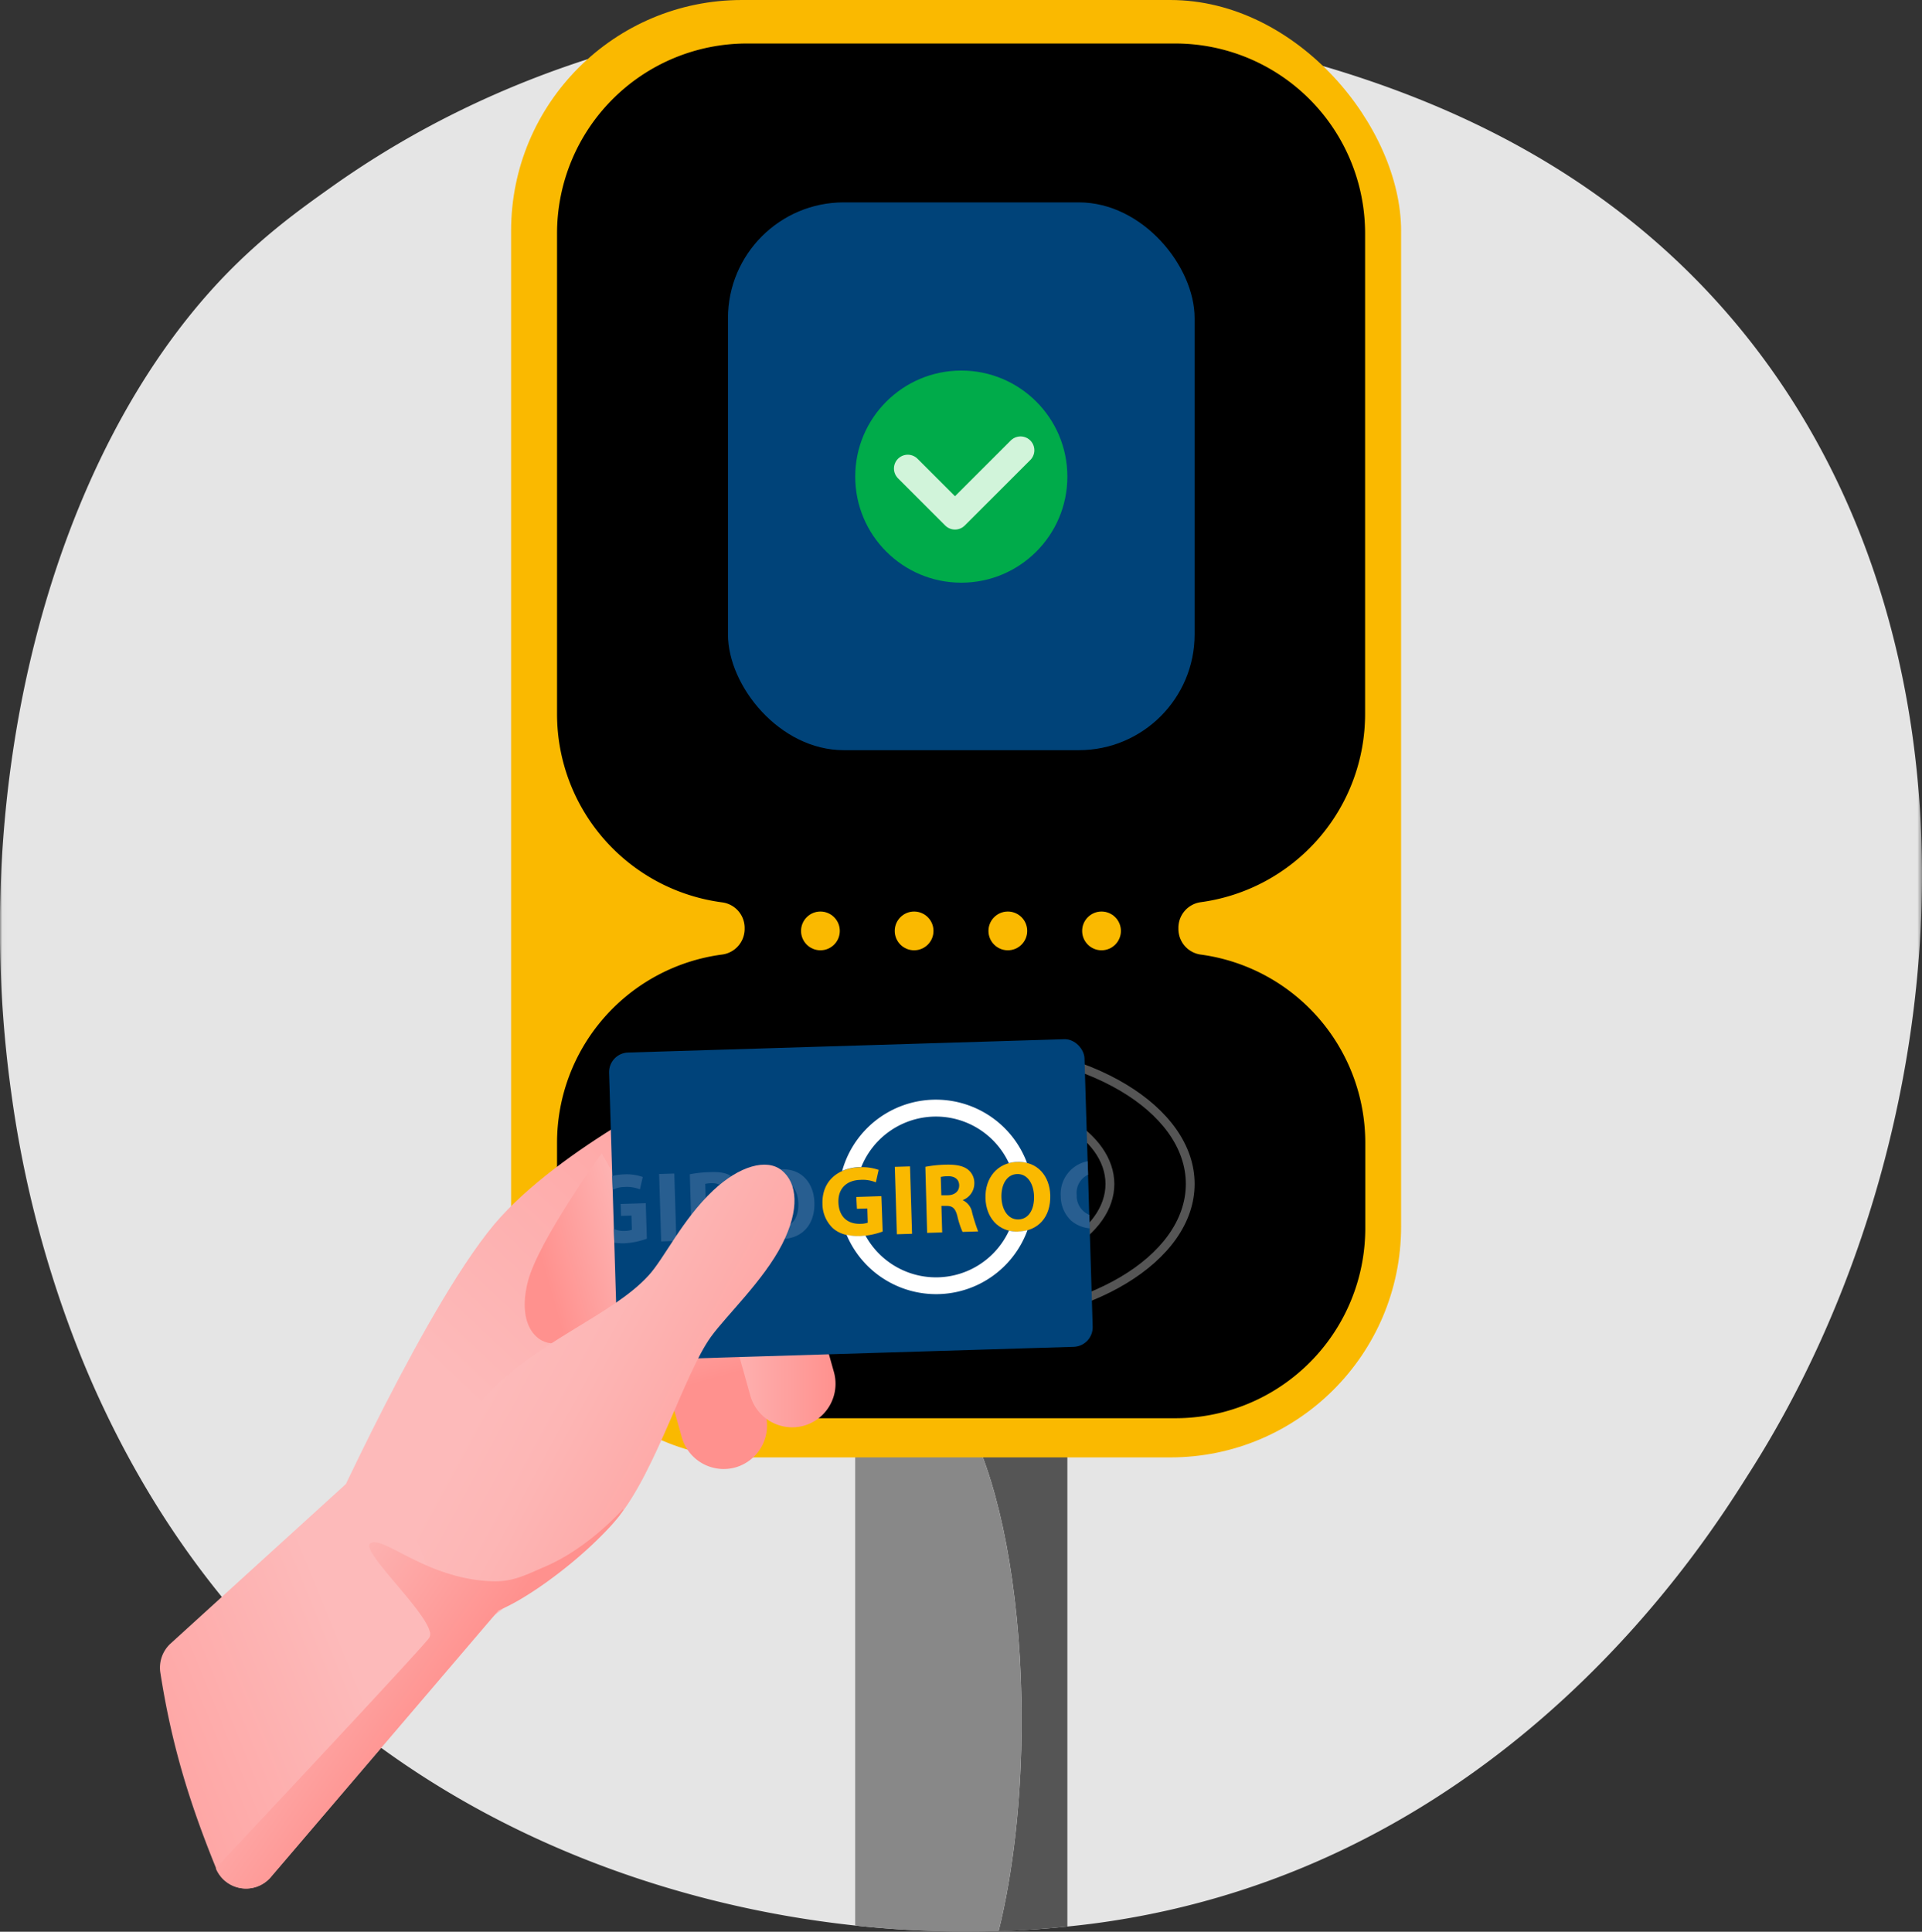
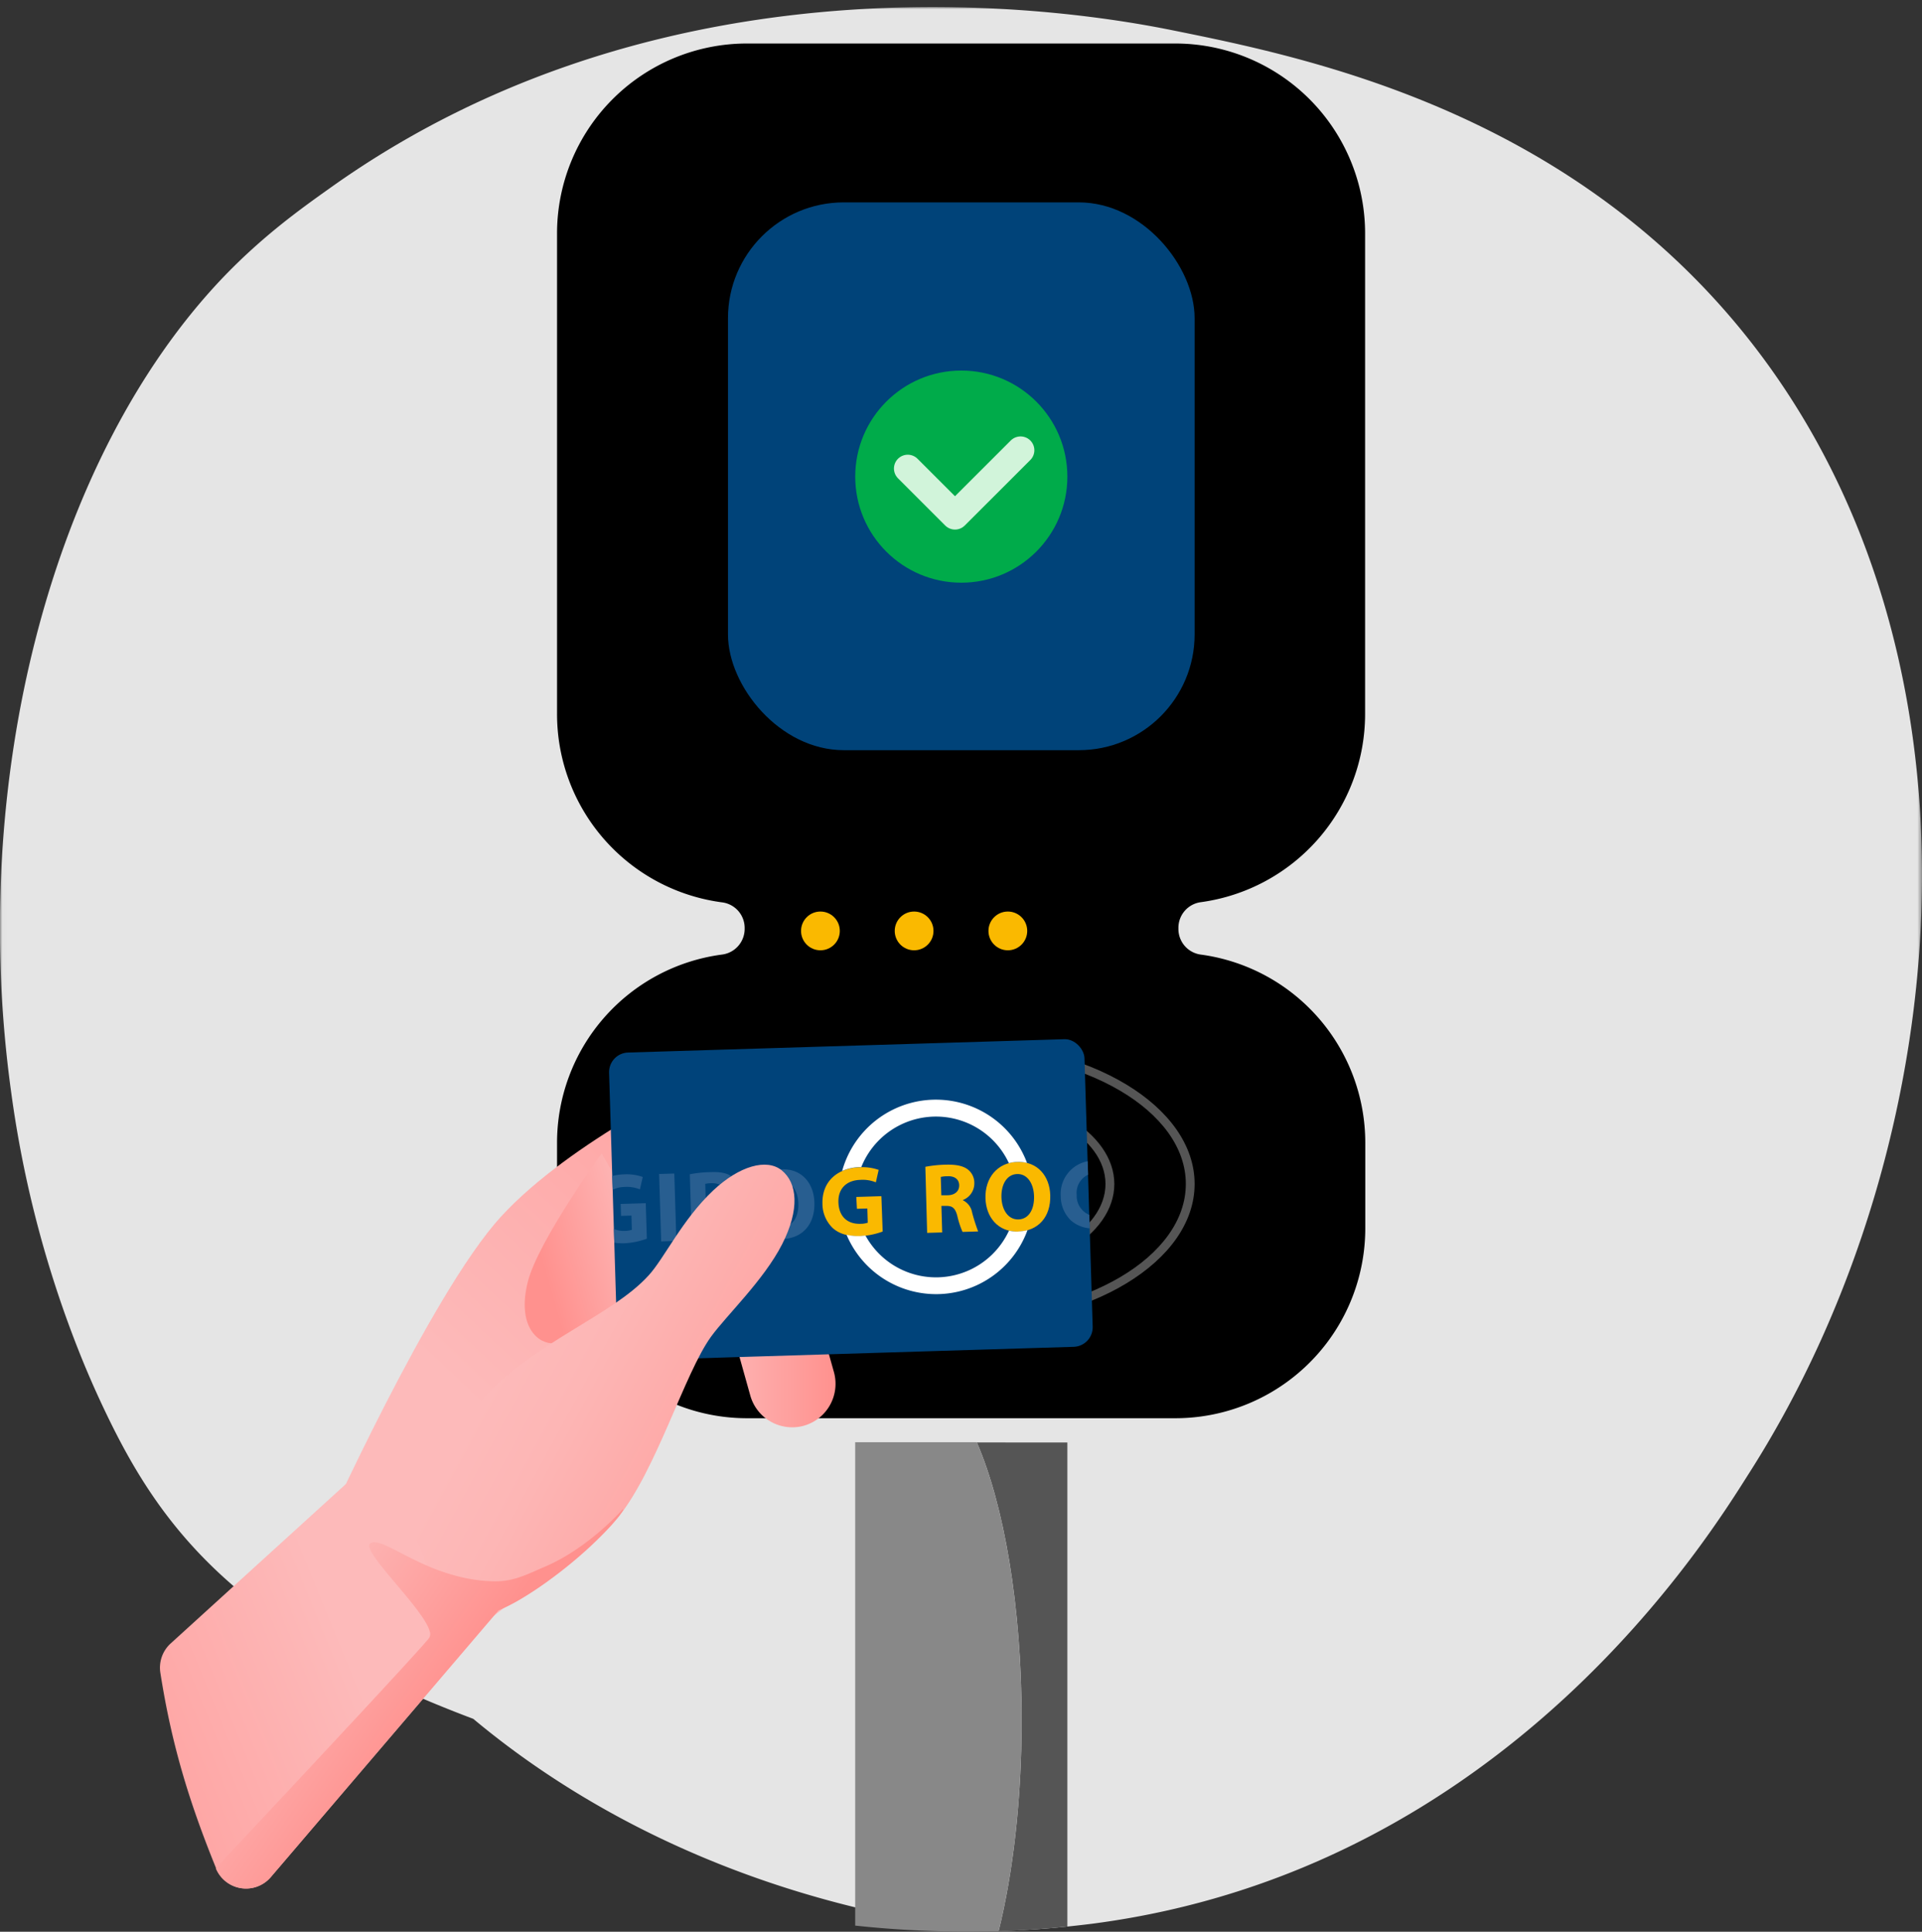
<svg xmlns="http://www.w3.org/2000/svg" xmlns:xlink="http://www.w3.org/1999/xlink" width="417.49" height="419.61" viewBox="0 0 417.49 419.61">
  <rect x="0" y="0" width="417.49" height="419.61" fill="#333333" stroke="none" />
  <defs>
    <style>.cls-1,.cls-16{fill:#fff;}.cls-1,.cls-3{fill-rule:evenodd;}.cls-2{mask:url(#mask);}.cls-3{fill:#e5e5e5;}.cls-4{fill:#555;}.cls-5{fill:#888;}.cls-6{fill:#fab900;}.cls-7{fill:#004379;}.cls-8{fill:#00ab4a;}.cls-9{fill:none;stroke:#d1f4da;stroke-linecap:round;stroke-linejoin:round;stroke-width:6px;}.cls-10{fill:url(#Gradiente_sem_nome_9);}.cls-11{fill:url(#Gradiente_sem_nome_10);}.cls-12{fill:url(#Gradiente_sem_nome_10-2);}.cls-13{fill:url(#Gradiente_sem_nome_10-3);}.cls-14{fill:url(#Gradiente_sem_nome_7);}.cls-15{fill:#00437a;}.cls-17{fill:#285e90;}.cls-18{fill:url(#Gradiente_sem_nome_8);}.cls-19{fill:url(#Gradiente_sem_nome_13);}</style>
    <mask id="mask" x="-0.01" y="1.53" width="417.5" height="418.08" maskUnits="userSpaceOnUse">
      <g id="mask0">
        <path id="Clip_2" data-name="Clip 2" class="cls-1" d="M417.49,419.61H0V1.53h417.5Z" />
      </g>
    </mask>
    <linearGradient id="Gradiente_sem_nome_9" x1="79.98" y1="339.68" x2="213.25" y2="198.47" gradientUnits="userSpaceOnUse">
      <stop offset="0.21" stop-color="#fdbaba" />
      <stop offset="1" stop-color="#ff918e" />
    </linearGradient>
    <linearGradient id="Gradiente_sem_nome_10" x1="140.6" y1="266.88" x2="117.56" y2="273.41" gradientUnits="userSpaceOnUse">
      <stop offset="0" stop-color="#fdbaba" />
      <stop offset="1" stop-color="#ff918e" />
    </linearGradient>
    <linearGradient id="Gradiente_sem_nome_10-2" x1="147.63" y1="275.31" x2="154.35" y2="299.7" xlink:href="#Gradiente_sem_nome_10" />
    <linearGradient id="Gradiente_sem_nome_10-3" x1="153.53" y1="284.35" x2="181.5" y2="284.35" xlink:href="#Gradiente_sem_nome_10" />
    <linearGradient id="Gradiente_sem_nome_7" x1="86.5" y1="357.53" x2="-11.14" y2="397.28" gradientUnits="userSpaceOnUse">
      <stop offset="0.1" stop-color="#fdbaba" />
      <stop offset="1" stop-color="#ff918e" />
    </linearGradient>
    <linearGradient id="Gradiente_sem_nome_8" x1="112.55" y1="289.91" x2="190.29" y2="332.01" gradientUnits="userSpaceOnUse">
      <stop offset="0" stop-color="#fdbaba" />
      <stop offset="0.19" stop-color="#fdb6b5" />
      <stop offset="1" stop-color="#ff918e" />
    </linearGradient>
    <linearGradient id="Gradiente_sem_nome_13" x1="66.58" y1="350.41" x2="96.06" y2="371.01" gradientUnits="userSpaceOnUse">
      <stop offset="0.09" stop-color="#fdb1b0" />
      <stop offset="1" stop-color="#ff918e" />
    </linearGradient>
  </defs>
  <g id="Camada_2" data-name="Camada 2">
    <g id="Camada_1-2" data-name="Camada 1">
      <g id="Group_3" data-name="Group 3">
        <g class="cls-2">
-           <path class="cls-3" d="M380.11,319.72c-8.4,13.2-52.72,86.4-142.83,98.14q-2.7.34-5.43.62-7.38.78-14.93,1l-1.51,0a222.29,222.29,0,0,1-29.64-1.22c-40.05-4.3-80.58-19.37-112.61-46.12C51.32,354,34.77,331.5,23,306.9c-1.92-4-3.69-8-5.36-12.13A239.78,239.78,0,0,1,2.45,237.41C-7,169.47,11.19,99.37,48.38,60.34,57,51.34,65.07,45.55,71.47,41,146.81-12.92,236,2.78,254.9,6.62c28,5.67,82,16.61,121.15,62.44C435.2,138.39,426,247.63,380.11,319.72Z" />
+           <path class="cls-3" d="M380.11,319.72c-8.4,13.2-52.72,86.4-142.83,98.14q-2.7.34-5.43.62-7.38.78-14.93,1l-1.51,0c-40.05-4.3-80.58-19.37-112.61-46.12C51.32,354,34.77,331.5,23,306.9c-1.92-4-3.69-8-5.36-12.13A239.78,239.78,0,0,1,2.45,237.41C-7,169.47,11.19,99.37,48.38,60.34,57,51.34,65.07,45.55,71.47,41,146.81-12.92,236,2.78,254.9,6.62c28,5.67,82,16.61,121.15,62.44C435.2,138.39,426,247.63,380.11,319.72Z" />
        </g>
      </g>
      <path class="cls-4" d="M231.85,313.33V418.48q-7.38.78-14.93,1c3.13-12.65,5-28.55,5-45.82,0-24.77-3.83-46.73-9.73-60.34Z" />
      <path class="cls-5" d="M221.91,373.67c0,17.27-1.86,33.17-5,45.82l-1.51,0a222.29,222.29,0,0,1-29.64-1.22v-105h26.41C218.08,326.94,221.91,348.9,221.91,373.67Z" />
-       <rect class="cls-6" x="111.02" width="193.32" height="316.57" rx="50.14" />
      <path d="M296.52,155.09V50.71A41.25,41.25,0,0,0,255.27,9.45H162.21A41.25,41.25,0,0,0,121,50.71V155.09A41.25,41.25,0,0,0,156.8,196a5.6,5.6,0,0,1,4.95,5.53v.28a5.62,5.62,0,0,1-4.95,5.54A41.24,41.24,0,0,0,121,248.23V266.8a41.25,41.25,0,0,0,41.25,41.26h93.06a41.25,41.25,0,0,0,41.25-41.26V248.23a41.25,41.25,0,0,0-35.66-40.87,5.61,5.61,0,0,1-4.93-5.53v-.34a5.61,5.61,0,0,1,4.93-5.53A41.25,41.25,0,0,0,296.52,155.09Z" />
      <circle class="cls-6" cx="178.21" cy="202.21" r="4.21" />
      <circle class="cls-6" cx="198.56" cy="202.21" r="4.21" />
      <circle class="cls-6" cx="218.92" cy="202.21" r="4.21" />
-       <circle class="cls-6" cx="239.27" cy="202.21" r="4.21" />
      <path class="cls-4" d="M208.81,287.77c-27.94,0-50.68-13.73-50.68-30.6s22.74-30.59,50.68-30.59,50.68,13.73,50.68,30.59S236.76,287.77,208.81,287.77Zm0-59.27c-26.89,0-48.77,12.86-48.77,28.67s21.88,28.68,48.77,28.68,48.77-12.86,48.77-28.68S235.7,228.5,208.81,228.5Z" />
      <path class="cls-4" d="M208.81,277.37c-18.32,0-33.23-9.06-33.23-20.2S190.49,237,208.81,237s33.24,9.06,33.24,20.19S227.14,277.37,208.81,277.37Zm0-38.48c-17.27,0-31.32,8.2-31.32,18.28s14,18.28,31.32,18.28,31.32-8.2,31.32-18.28S226.08,238.89,208.81,238.89Z" />
      <ellipse class="cls-4" cx="208.81" cy="257.17" rx="14.32" ry="8.53" />
      <rect class="cls-7" x="158.13" y="43.96" width="101.36" height="118.99" rx="25.15" />
      <circle class="cls-8" cx="208.81" cy="103.53" r="23.04" />
      <polyline class="cls-9" points="221.68 97.8 207.44 112.03 197.18 101.77" />
      <path class="cls-10" d="M153.63,233.8s-29.57,13.82-44.85,30.52-38.86,69.22-38.86,69.22l28,24.54s31.84-23.47,34.33-29.75,33.53-74.59,31.75-76.65S153.63,233.8,153.63,233.8Z" />
      <path class="cls-11" d="M130.68,250.54s-13.74,19-16,27.77,1.32,13.17,5.08,13.48S145.4,276,145.4,276Z" />
-       <path class="cls-12" d="M139,279.71l9.1,32.5a9.46,9.46,0,0,0,11.63,6.54h0a9.47,9.47,0,0,0,6.54-11.63l-9.11-32.5a9.46,9.46,0,0,0-11.63-6.54h0A9.46,9.46,0,0,0,139,279.71Z" />
      <path class="cls-13" d="M153.88,270.65l9.1,32.5a9.46,9.46,0,0,0,11.63,6.54h0a9.47,9.47,0,0,0,6.54-11.63L172,265.56A9.46,9.46,0,0,0,160.41,259h0A9.46,9.46,0,0,0,153.88,270.65Z" />
      <path class="cls-14" d="M108.78,349.25l-.52.62h0l-1,1.15h0L58.82,407.74a7.07,7.07,0,0,1-11.91-1.88l0-.11c-6-14.77-9.69-27.16-12.07-42.35A7.12,7.12,0,0,1,37,357.05l38.15-34.71,25.38,20.32Z" />
      <rect class="cls-15" x="133.19" y="227.15" width="103.31" height="66.85" rx="4.25" transform="translate(-7.89 5.78) rotate(-1.75)" />
      <path class="cls-6" d="M191.73,267.51a16.73,16.73,0,0,1-4.86,1c-2.68.08-4.63-.53-6-1.77a7.35,7.35,0,0,1-2.22-5.28c-.13-4.88,3.32-7.76,8.12-7.91a10.67,10.67,0,0,1,4.09.57l-.61,2.7a7.63,7.63,0,0,0-3.41-.53c-2.76.08-4.82,1.71-4.72,4.88s2.05,4.75,4.77,4.66a4.93,4.93,0,0,0,1.6-.24l-.09-3.09-2.26.07L186,260l5.45-.17Z" />
-       <rect class="cls-6" x="194.6" y="253.39" width="3.3" height="14.65" transform="translate(-7.88 6.13) rotate(-1.75)" />
      <path class="cls-6" d="M201,253.45a26.42,26.42,0,0,1,4.4-.46c2.18-.06,3.71.22,4.78,1a3.68,3.68,0,0,1,1.46,3,3.88,3.88,0,0,1-2.48,3.67v.06a3.64,3.64,0,0,1,2,2.66,41.65,41.65,0,0,0,1.31,4.11l-3.39.1a18.56,18.56,0,0,1-1.11-3.37c-.46-1.84-1.11-2.3-2.48-2.28l-1,0,.17,5.76-3.27.1Zm3.47,6.18,1.31,0c1.65,0,2.6-.91,2.57-2.19s-1-2-2.5-1.94a6.66,6.66,0,0,0-1.5.15Z" />
      <path class="cls-6" d="M221.17,267.52c-4.32.13-7-3.08-7.11-7.25-.13-4.39,2.59-7.75,6.89-7.88,4.5-.14,7.05,3.15,7.18,7.19.15,4.83-2.66,7.81-6.94,7.94Zm.07-2.64c2.24-.07,3.46-2.21,3.37-5.08-.08-2.63-1.39-4.85-3.67-4.78s-3.49,2.32-3.41,5.06,1.48,4.87,3.69,4.8Z" />
      <path class="cls-16" d="M187.08,253.52a17.47,17.47,0,0,1,32.07-.86,7.37,7.37,0,0,1,1.8-.27,7.73,7.73,0,0,1,2.14.22,21.13,21.13,0,0,0-40.16,1.74,10,10,0,0,1,3.82-.83Zm34.09,14a7.69,7.69,0,0,1-2-.21A17.46,17.46,0,0,1,188,268.39c-.37,0-.75.08-1.12.09a11,11,0,0,1-3-.28,21.12,21.12,0,0,0,39.31-1,9.25,9.25,0,0,1-1.95.29Z" />
      <path class="cls-17" d="M143.62,269.65l3.3-.1-.45-14.64-3.3.1ZM139,258.35l.62-2.69a10.67,10.67,0,0,0-4.09-.57,11.35,11.35,0,0,0-2.53.36l.09,3a5.74,5.74,0,0,1,2.51-.62A7.72,7.72,0,0,1,139,258.35Zm-4.1,5.76,2.26-.07.09,3.09a5.23,5.23,0,0,1-1.6.24,5,5,0,0,1-2.3-.43l.09,3a12.81,12.81,0,0,0,2.2.12,16.51,16.51,0,0,0,4.87-1l-.24-7.71-5.45.17ZM169.74,254c-4.31.13-7,3.5-6.89,7.89.12,4.17,2.78,7.38,7.11,7.24h0c4.28-.13,7.08-3.11,6.94-7.93C176.79,257.11,174.24,253.82,169.74,254Zm.29,12.5h0c-2.22.07-3.61-2-3.69-4.8s1.13-5,3.41-5.06,3.59,2.15,3.67,4.78C173.49,264.23,172.27,266.38,170,266.45ZM158,262.34v-.07a3.87,3.87,0,0,0,2.48-3.66,3.64,3.64,0,0,0-1.47-3c-1.07-.82-2.59-1.1-4.77-1a25.39,25.39,0,0,0-4.4.46l.44,14.42,3.28-.1-.17-5.75,1,0c1.37,0,2,.43,2.49,2.27a18.25,18.25,0,0,0,1.11,3.38l3.38-.1c-.3-.56-.79-2.46-1.3-4.11A3.64,3.64,0,0,0,158,262.34Zm-3.38-1.18-1.31,0-.12-4a6.58,6.58,0,0,1,1.5-.15c1.52,0,2.45.61,2.49,1.94S156.25,261.11,154.6,261.16Z" />
      <path class="cls-17" d="M230.41,259.84a7.34,7.34,0,0,0,2.23,5.28,7.19,7.19,0,0,0,4.07,1.7l-.09-2.93a4.45,4.45,0,0,1-2.74-4.33,4.33,4.33,0,0,1,2.47-4.39l-.09-2.93A7.22,7.22,0,0,0,230.41,259.84Z" />
      <path class="cls-18" d="M106,350.83s20-10.85,28.34-21.31,14.33-31.15,20.08-39.13c3.32-4.6,11.46-12.28,15.46-20.1,3.89-7.62,3.33-13.34-.11-16.1-3.22-2.57-9.12-1-14.89,4.43-6.75,6.37-10.56,14.69-14,18.43-8,8.82-24.89,14.41-36.22,27S86.93,331.75,90,334.23,92.66,351.6,106,350.83Z" />
      <path class="cls-19" d="M135.38,328c-.33.48-.66,1-1,1.41-6.37,7.94-18.27,16.86-24.93,19.88l-1.18.54h0l-1,1.15h0L58.82,407.74a7.07,7.07,0,0,1-11.91-1.88l0-.11c21.25-22.66,45.09-48.21,46.33-50a1.67,1.67,0,0,0,.1-1.4c-1.32-5-15.23-17.66-12.86-19.13s9.45,5.11,20.12,7.45a33.85,33.85,0,0,0,6.45.81c4.42.12,7.09-1.36,11.41-3.21,9.56-4.11,16.82-12.45,16.82-12.45Z" />
    </g>
  </g>
</svg>